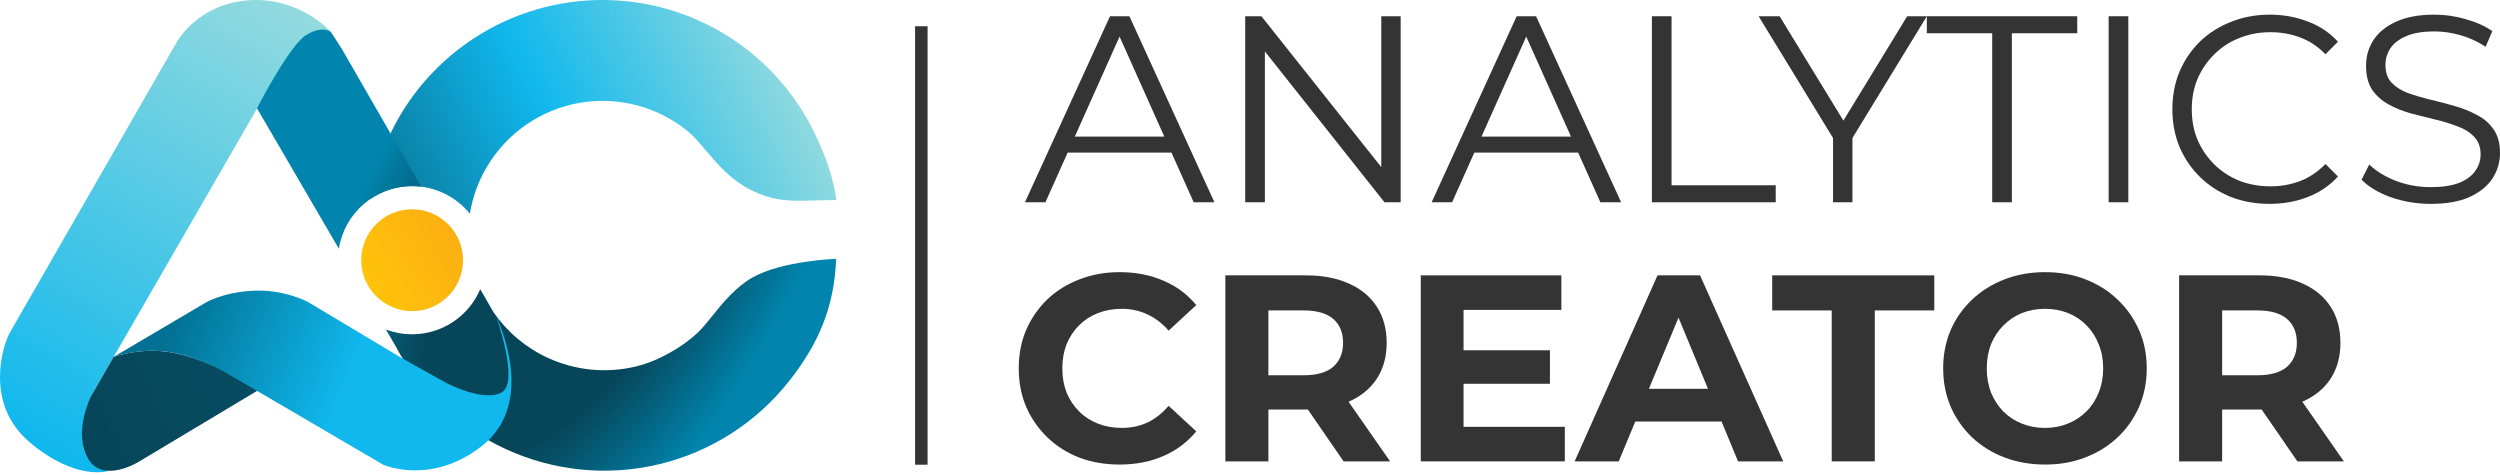
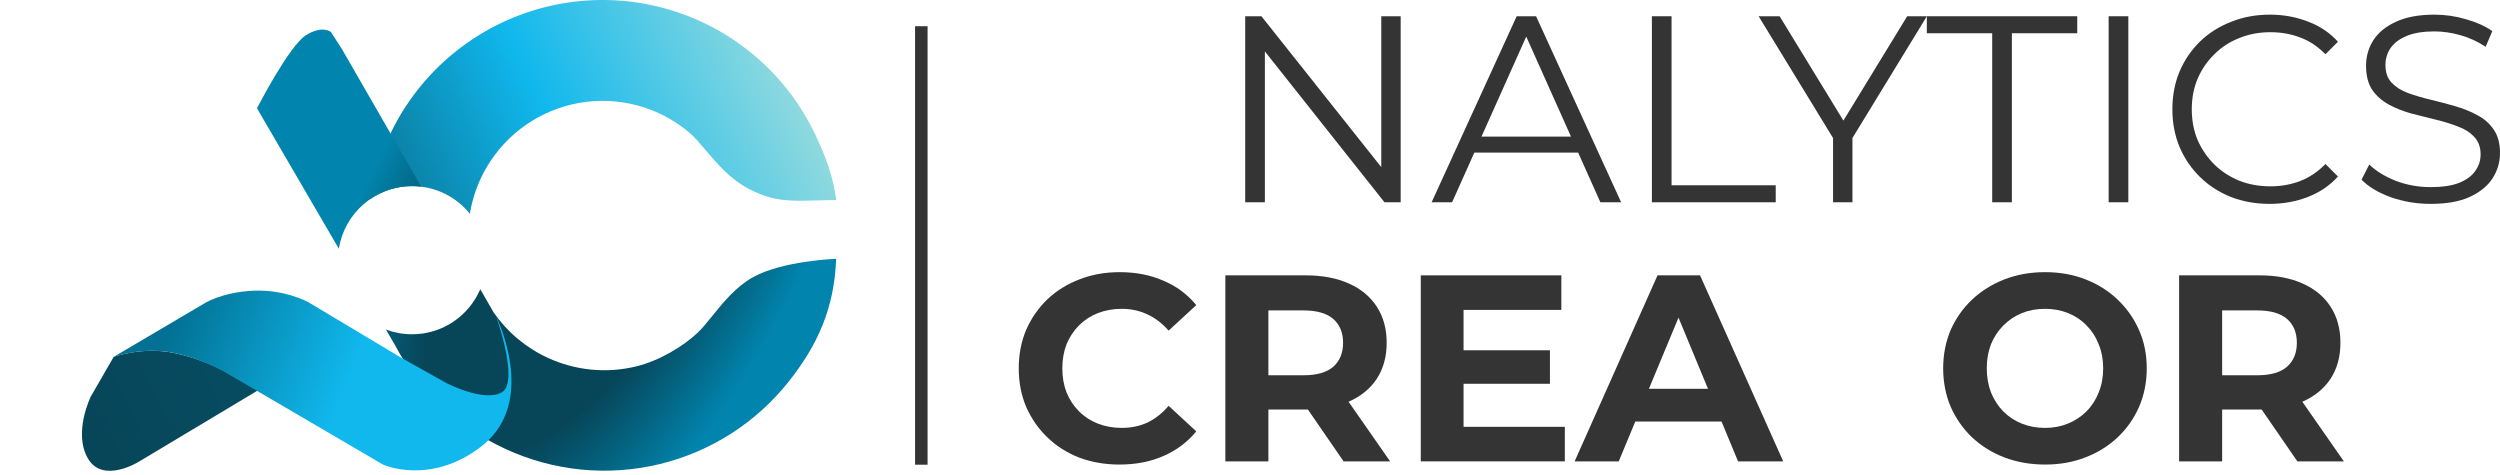
<svg xmlns="http://www.w3.org/2000/svg" width="100" height="19" viewBox="0 0 100 19" fill="none">
-   <path d="M1.199 17.701C3.09 19.287 4.371 18.829 4.371 18.829C4.371 18.829 3.304 18.738 3.304 17.548C3.304 16.358 3.731 15.687 3.731 15.687L10.899 3.272C10.899 3.272 11.784 1.808 12.333 1.472C12.882 1.136 13.248 1.289 13.248 1.289C13.248 1.289 12.028 -0.114 9.984 0.008C7.94 0.13 7.086 1.655 7.086 1.655C7.086 1.655 0.582 12.972 0.375 13.338C0.168 13.704 -0.693 16.114 1.199 17.701Z" fill="url(#paint0_linear_103_55)" />
  <path fill-rule="evenodd" clip-rule="evenodd" d="M33.453 8.003C33.327 7.063 33.042 6.307 32.64 5.442C32.061 4.198 31.217 3.096 30.167 2.212C29.118 1.329 27.887 0.685 26.563 0.327C25.238 -0.032 23.852 -0.096 22.5 0.138C21.148 0.372 19.863 0.898 18.736 1.681C17.609 2.463 16.666 3.483 15.974 4.668C15.38 5.687 14.982 6.807 14.802 7.969C15.28 7.638 15.86 7.445 16.485 7.445C17.419 7.445 18.251 7.877 18.795 8.552C18.9 7.9 19.125 7.273 19.459 6.702C19.854 6.025 20.393 5.442 21.037 4.995C21.681 4.548 22.415 4.247 23.187 4.113C23.96 3.98 24.752 4.017 25.509 4.221C26.266 4.426 26.969 4.794 27.569 5.299C27.772 5.47 27.983 5.719 28.217 5.996C28.673 6.535 29.219 7.181 29.98 7.569C30.949 8.063 31.56 8.046 32.572 8.019C32.834 8.011 33.123 8.003 33.453 8.003ZM5.562 18.463L10.312 15.618L9.091 14.917C9.091 14.917 8.268 14.398 6.986 14.124C5.705 13.849 4.546 14.276 4.546 14.276L3.631 15.863C3.631 15.863 2.917 17.311 3.518 18.341C4.119 19.371 5.562 18.463 5.562 18.463Z" fill="url(#paint1_linear_103_55)" />
  <path fill-rule="evenodd" clip-rule="evenodd" d="M21.913 14.314C21.041 13.912 20.295 13.286 19.75 12.505L19.21 11.569C18.759 12.628 17.708 13.371 16.483 13.371C16.115 13.371 15.762 13.304 15.437 13.181L15.811 13.824C16.776 15.662 18.344 17.093 20.231 17.963C22.152 18.849 24.314 19.061 26.37 18.568C28.426 18.074 30.256 16.902 31.565 15.242C32.689 13.817 33.372 12.352 33.446 10.352C33.446 10.352 31.295 10.428 30.112 11.093C29.431 11.476 28.93 12.096 28.5 12.628C28.29 12.888 28.097 13.127 27.909 13.306C27.334 13.852 26.367 14.436 25.432 14.66C24.253 14.943 23.014 14.821 21.913 14.314ZM13.555 9.952C13.774 8.532 15.002 7.445 16.483 7.445C16.606 7.445 16.728 7.452 16.847 7.467L13.675 1.96L13.238 1.281C13.238 1.281 12.906 0.991 12.235 1.411C11.564 1.83 10.279 4.331 10.279 4.331L13.555 9.952Z" fill="url(#paint2_angular_103_55)" />
-   <ellipse cx="16.485" cy="10.408" rx="2.037" ry="2.037" fill="url(#paint3_linear_103_55)" />
  <path d="M17.854 15.321L16.055 14.314L12.333 12.087C12.333 12.087 11.387 11.561 10.106 11.63C8.825 11.699 8.154 12.148 8.154 12.148L4.545 14.276C4.545 14.276 5.744 13.843 7.025 14.131C8.306 14.419 9.212 15.008 9.212 15.008L15.322 18.585C15.322 18.585 17.214 19.439 19.258 17.853C21.301 16.267 20.198 13.408 19.832 12.615C19.832 12.615 20.783 15.26 20.081 15.687C19.38 16.114 17.854 15.321 17.854 15.321Z" fill="url(#paint4_linear_103_55)" />
  <path d="M36.853 1.049V18.588" stroke="#343434" stroke-width="0.5" />
-   <path d="M40.998 8.091L44.4 0.65H45.176L48.577 8.091H47.748L44.623 1.107H44.942L41.817 8.091H40.998ZM42.337 6.103L42.571 5.465H46.898L47.132 6.103H42.337Z" fill="#343434" />
  <path d="M49.808 8.091V0.65H50.457L55.591 7.113H55.251V0.65H56.027V8.091H55.379L50.255 1.628H50.595V8.091H49.808Z" fill="#343434" />
  <path d="M57.265 8.091L60.667 0.65H61.443L64.845 8.091H64.015L60.89 1.107H61.209L58.084 8.091H57.265ZM58.605 6.103L58.839 5.465H63.165L63.399 6.103H58.605Z" fill="#343434" />
  <path d="M66.076 8.091V0.65H66.862V7.411H71.029V8.091H66.076Z" fill="#343434" />
  <path d="M73.322 8.091V5.327L73.502 5.816L70.345 0.65H71.185L73.959 5.189H73.513L76.287 0.65H77.074L73.917 5.816L74.098 5.327V8.091H73.322Z" fill="#343434" />
  <path d="M79.688 8.091V1.33H77.073V0.65H83.09V1.33H80.475V8.091H79.688Z" fill="#343434" />
  <path d="M84.346 8.091V0.65H85.133V8.091H84.346Z" fill="#343434" />
  <path d="M90.786 8.155C90.226 8.155 89.708 8.063 89.234 7.878C88.759 7.687 88.348 7.421 88.001 7.081C87.653 6.741 87.38 6.34 87.182 5.88C86.991 5.419 86.895 4.916 86.895 4.37C86.895 3.825 86.991 3.321 87.182 2.861C87.38 2.4 87.653 2 88.001 1.66C88.355 1.319 88.769 1.057 89.244 0.873C89.719 0.682 90.236 0.586 90.796 0.586C91.335 0.586 91.841 0.678 92.316 0.862C92.791 1.039 93.192 1.309 93.518 1.67L93.018 2.17C92.713 1.858 92.377 1.635 92.008 1.5C91.639 1.358 91.243 1.288 90.817 1.288C90.371 1.288 89.956 1.365 89.574 1.521C89.191 1.67 88.858 1.886 88.575 2.17C88.291 2.446 88.068 2.772 87.905 3.148C87.749 3.516 87.671 3.924 87.671 4.37C87.671 4.817 87.749 5.228 87.905 5.603C88.068 5.972 88.291 6.298 88.575 6.581C88.858 6.858 89.191 7.074 89.574 7.23C89.956 7.379 90.371 7.453 90.817 7.453C91.243 7.453 91.639 7.382 92.008 7.24C92.377 7.099 92.713 6.872 93.018 6.56L93.518 7.06C93.192 7.421 92.791 7.694 92.316 7.878C91.841 8.063 91.331 8.155 90.786 8.155Z" fill="#343434" />
  <path d="M97.225 8.155C96.673 8.155 96.141 8.066 95.631 7.889C95.128 7.705 94.738 7.471 94.462 7.187L94.77 6.581C95.032 6.837 95.383 7.053 95.822 7.23C96.269 7.4 96.736 7.485 97.225 7.485C97.693 7.485 98.072 7.428 98.363 7.315C98.66 7.194 98.877 7.035 99.011 6.837C99.153 6.638 99.224 6.418 99.224 6.177C99.224 5.887 99.139 5.653 98.969 5.476C98.806 5.299 98.59 5.16 98.32 5.061C98.051 4.955 97.753 4.863 97.427 4.785C97.101 4.707 96.775 4.625 96.449 4.54C96.123 4.448 95.822 4.328 95.546 4.179C95.276 4.03 95.057 3.835 94.887 3.594C94.724 3.346 94.642 3.024 94.642 2.627C94.642 2.258 94.738 1.922 94.929 1.617C95.128 1.305 95.429 1.057 95.833 0.873C96.237 0.682 96.754 0.586 97.385 0.586C97.803 0.586 98.218 0.646 98.629 0.767C99.04 0.88 99.394 1.039 99.692 1.245L99.426 1.872C99.107 1.66 98.767 1.504 98.405 1.404C98.051 1.305 97.707 1.256 97.374 1.256C96.928 1.256 96.559 1.316 96.269 1.436C95.978 1.557 95.762 1.72 95.62 1.925C95.486 2.124 95.418 2.351 95.418 2.606C95.418 2.896 95.5 3.13 95.663 3.307C95.833 3.484 96.052 3.623 96.322 3.722C96.598 3.821 96.899 3.91 97.225 3.988C97.551 4.066 97.874 4.151 98.193 4.243C98.519 4.335 98.816 4.455 99.086 4.604C99.362 4.746 99.582 4.937 99.745 5.178C99.915 5.419 100 5.735 100 6.124C100 6.486 99.901 6.822 99.702 7.134C99.504 7.439 99.199 7.687 98.788 7.878C98.384 8.063 97.863 8.155 97.225 8.155Z" fill="#343434" />
  <path d="M44.779 18.582C44.205 18.582 43.67 18.49 43.174 18.306C42.685 18.115 42.26 17.846 41.898 17.498C41.537 17.151 41.253 16.744 41.048 16.276C40.849 15.808 40.75 15.294 40.75 14.734C40.75 14.175 40.849 13.661 41.048 13.193C41.253 12.725 41.537 12.318 41.898 11.97C42.267 11.623 42.695 11.357 43.184 11.173C43.673 10.982 44.208 10.886 44.789 10.886C45.434 10.886 46.016 11 46.533 11.226C47.057 11.446 47.497 11.772 47.851 12.204L46.745 13.225C46.49 12.934 46.207 12.718 45.895 12.576C45.583 12.428 45.243 12.353 44.874 12.353C44.527 12.353 44.208 12.41 43.918 12.523C43.627 12.637 43.376 12.8 43.163 13.012C42.95 13.225 42.784 13.476 42.663 13.767C42.55 14.058 42.493 14.38 42.493 14.734C42.493 15.089 42.55 15.411 42.663 15.702C42.784 15.992 42.95 16.244 43.163 16.456C43.376 16.669 43.627 16.832 43.918 16.945C44.208 17.059 44.527 17.116 44.874 17.116C45.243 17.116 45.583 17.045 45.895 16.903C46.207 16.754 46.49 16.531 46.745 16.233L47.851 17.254C47.497 17.686 47.057 18.016 46.533 18.242C46.016 18.469 45.431 18.582 44.779 18.582Z" fill="#343434" />
  <path d="M49.014 18.455V11.014H52.235C52.901 11.014 53.475 11.124 53.957 11.343C54.439 11.556 54.811 11.864 55.073 12.268C55.335 12.672 55.467 13.154 55.467 13.714C55.467 14.267 55.335 14.745 55.073 15.149C54.811 15.546 54.439 15.851 53.957 16.063C53.475 16.276 52.901 16.382 52.235 16.382H49.971L50.736 15.627V18.455H49.014ZM53.744 18.455L51.884 15.755H53.723L55.605 18.455H53.744ZM50.736 15.819L49.971 15.011H52.139C52.671 15.011 53.068 14.897 53.33 14.671C53.592 14.437 53.723 14.118 53.723 13.714C53.723 13.303 53.592 12.984 53.33 12.757C53.068 12.53 52.671 12.417 52.139 12.417H49.971L50.736 11.598V15.819Z" fill="#343434" />
  <path d="M58.415 14.011H61.997V15.351H58.415V14.011ZM58.542 17.073H62.593V18.455H56.831V11.014H62.454V12.396H58.542V17.073Z" fill="#343434" />
  <path d="M62.985 18.455L66.301 11.014H68.002L71.329 18.455H69.522L66.801 11.886H67.481L64.749 18.455H62.985ZM64.643 16.86L65.1 15.553H68.927L69.395 16.86H64.643Z" fill="#343434" />
-   <path d="M73.269 18.455V12.417H70.888V11.014H77.372V12.417H74.991V18.455H73.269Z" fill="#343434" />
  <path d="M81.809 18.582C81.221 18.582 80.676 18.487 80.172 18.296C79.676 18.104 79.244 17.835 78.876 17.488C78.514 17.14 78.231 16.733 78.025 16.265C77.827 15.797 77.727 15.287 77.727 14.734C77.727 14.182 77.827 13.671 78.025 13.204C78.231 12.736 78.518 12.328 78.886 11.981C79.255 11.634 79.687 11.365 80.183 11.173C80.679 10.982 81.218 10.886 81.799 10.886C82.387 10.886 82.926 10.982 83.415 11.173C83.911 11.365 84.34 11.634 84.701 11.981C85.069 12.328 85.356 12.736 85.562 13.204C85.767 13.664 85.87 14.175 85.87 14.734C85.87 15.287 85.767 15.801 85.562 16.276C85.356 16.744 85.069 17.151 84.701 17.498C84.34 17.838 83.911 18.104 83.415 18.296C82.926 18.487 82.391 18.582 81.809 18.582ZM81.799 17.116C82.132 17.116 82.437 17.059 82.713 16.945C82.996 16.832 83.245 16.669 83.457 16.456C83.67 16.244 83.833 15.992 83.946 15.702C84.067 15.411 84.127 15.089 84.127 14.734C84.127 14.38 84.067 14.058 83.946 13.767C83.833 13.476 83.67 13.225 83.457 13.012C83.252 12.8 83.007 12.637 82.724 12.523C82.44 12.41 82.132 12.353 81.799 12.353C81.466 12.353 81.157 12.41 80.874 12.523C80.598 12.637 80.353 12.8 80.141 13.012C79.928 13.225 79.761 13.476 79.641 13.767C79.528 14.058 79.471 14.38 79.471 14.734C79.471 15.082 79.528 15.404 79.641 15.702C79.761 15.992 79.924 16.244 80.13 16.456C80.343 16.669 80.591 16.832 80.874 16.945C81.157 17.059 81.466 17.116 81.799 17.116Z" fill="#343434" />
  <path d="M87.164 18.455V11.014H90.385C91.052 11.014 91.626 11.124 92.108 11.343C92.589 11.556 92.962 11.864 93.224 12.268C93.486 12.672 93.617 13.154 93.617 13.714C93.617 14.267 93.486 14.745 93.224 15.149C92.962 15.546 92.589 15.851 92.108 16.063C91.626 16.276 91.052 16.382 90.385 16.382H88.121L88.886 15.627V18.455H87.164ZM91.895 18.455L90.035 15.755H91.874L93.755 18.455H91.895ZM88.886 15.819L88.121 15.011H90.29C90.821 15.011 91.218 14.897 91.48 14.671C91.743 14.437 91.874 14.118 91.874 13.714C91.874 13.303 91.743 12.984 91.48 12.757C91.218 12.53 90.821 12.417 90.29 12.417H88.121L88.886 11.598V15.819Z" fill="#343434" />
  <defs>
    <linearGradient id="paint0_linear_103_55" x1="11.165" y1="0" x2="1.098" y2="17.388" gradientUnits="userSpaceOnUse">
      <stop stop-color="#92DADE" />
      <stop offset="1" stop-color="#10B8ED" />
    </linearGradient>
    <linearGradient id="paint1_linear_103_55" x1="3.256" y1="18.503" x2="32.568" y2="4.815" gradientUnits="userSpaceOnUse">
      <stop stop-color="#074558" />
      <stop offset="0.335" stop-color="#064F65" />
      <stop offset="0.703" stop-color="#10B8ED" />
      <stop offset="1" stop-color="#92DADE" />
    </linearGradient>
    <radialGradient id="paint2_angular_103_55" cx="0" cy="0" r="1" gradientUnits="userSpaceOnUse" gradientTransform="translate(23.351 9.183) rotate(29.692) scale(8.607 19.057)">
      <stop offset="0.52" stop-color="#074558" />
      <stop offset="1" stop-color="#0185AE" />
    </radialGradient>
    <linearGradient id="paint3_linear_103_55" x1="14.855" y1="11.556" x2="23.522" y2="6.296" gradientUnits="userSpaceOnUse">
      <stop stop-color="#FEC30A" />
      <stop offset="1" stop-color="#F7931E" />
    </linearGradient>
    <linearGradient id="paint4_linear_103_55" x1="20.011" y1="17.632" x2="7.077" y2="12.385" gradientUnits="userSpaceOnUse">
      <stop offset="0.469" stop-color="#10B8ED" />
      <stop offset="1" stop-color="#027193" />
    </linearGradient>
  </defs>
</svg>